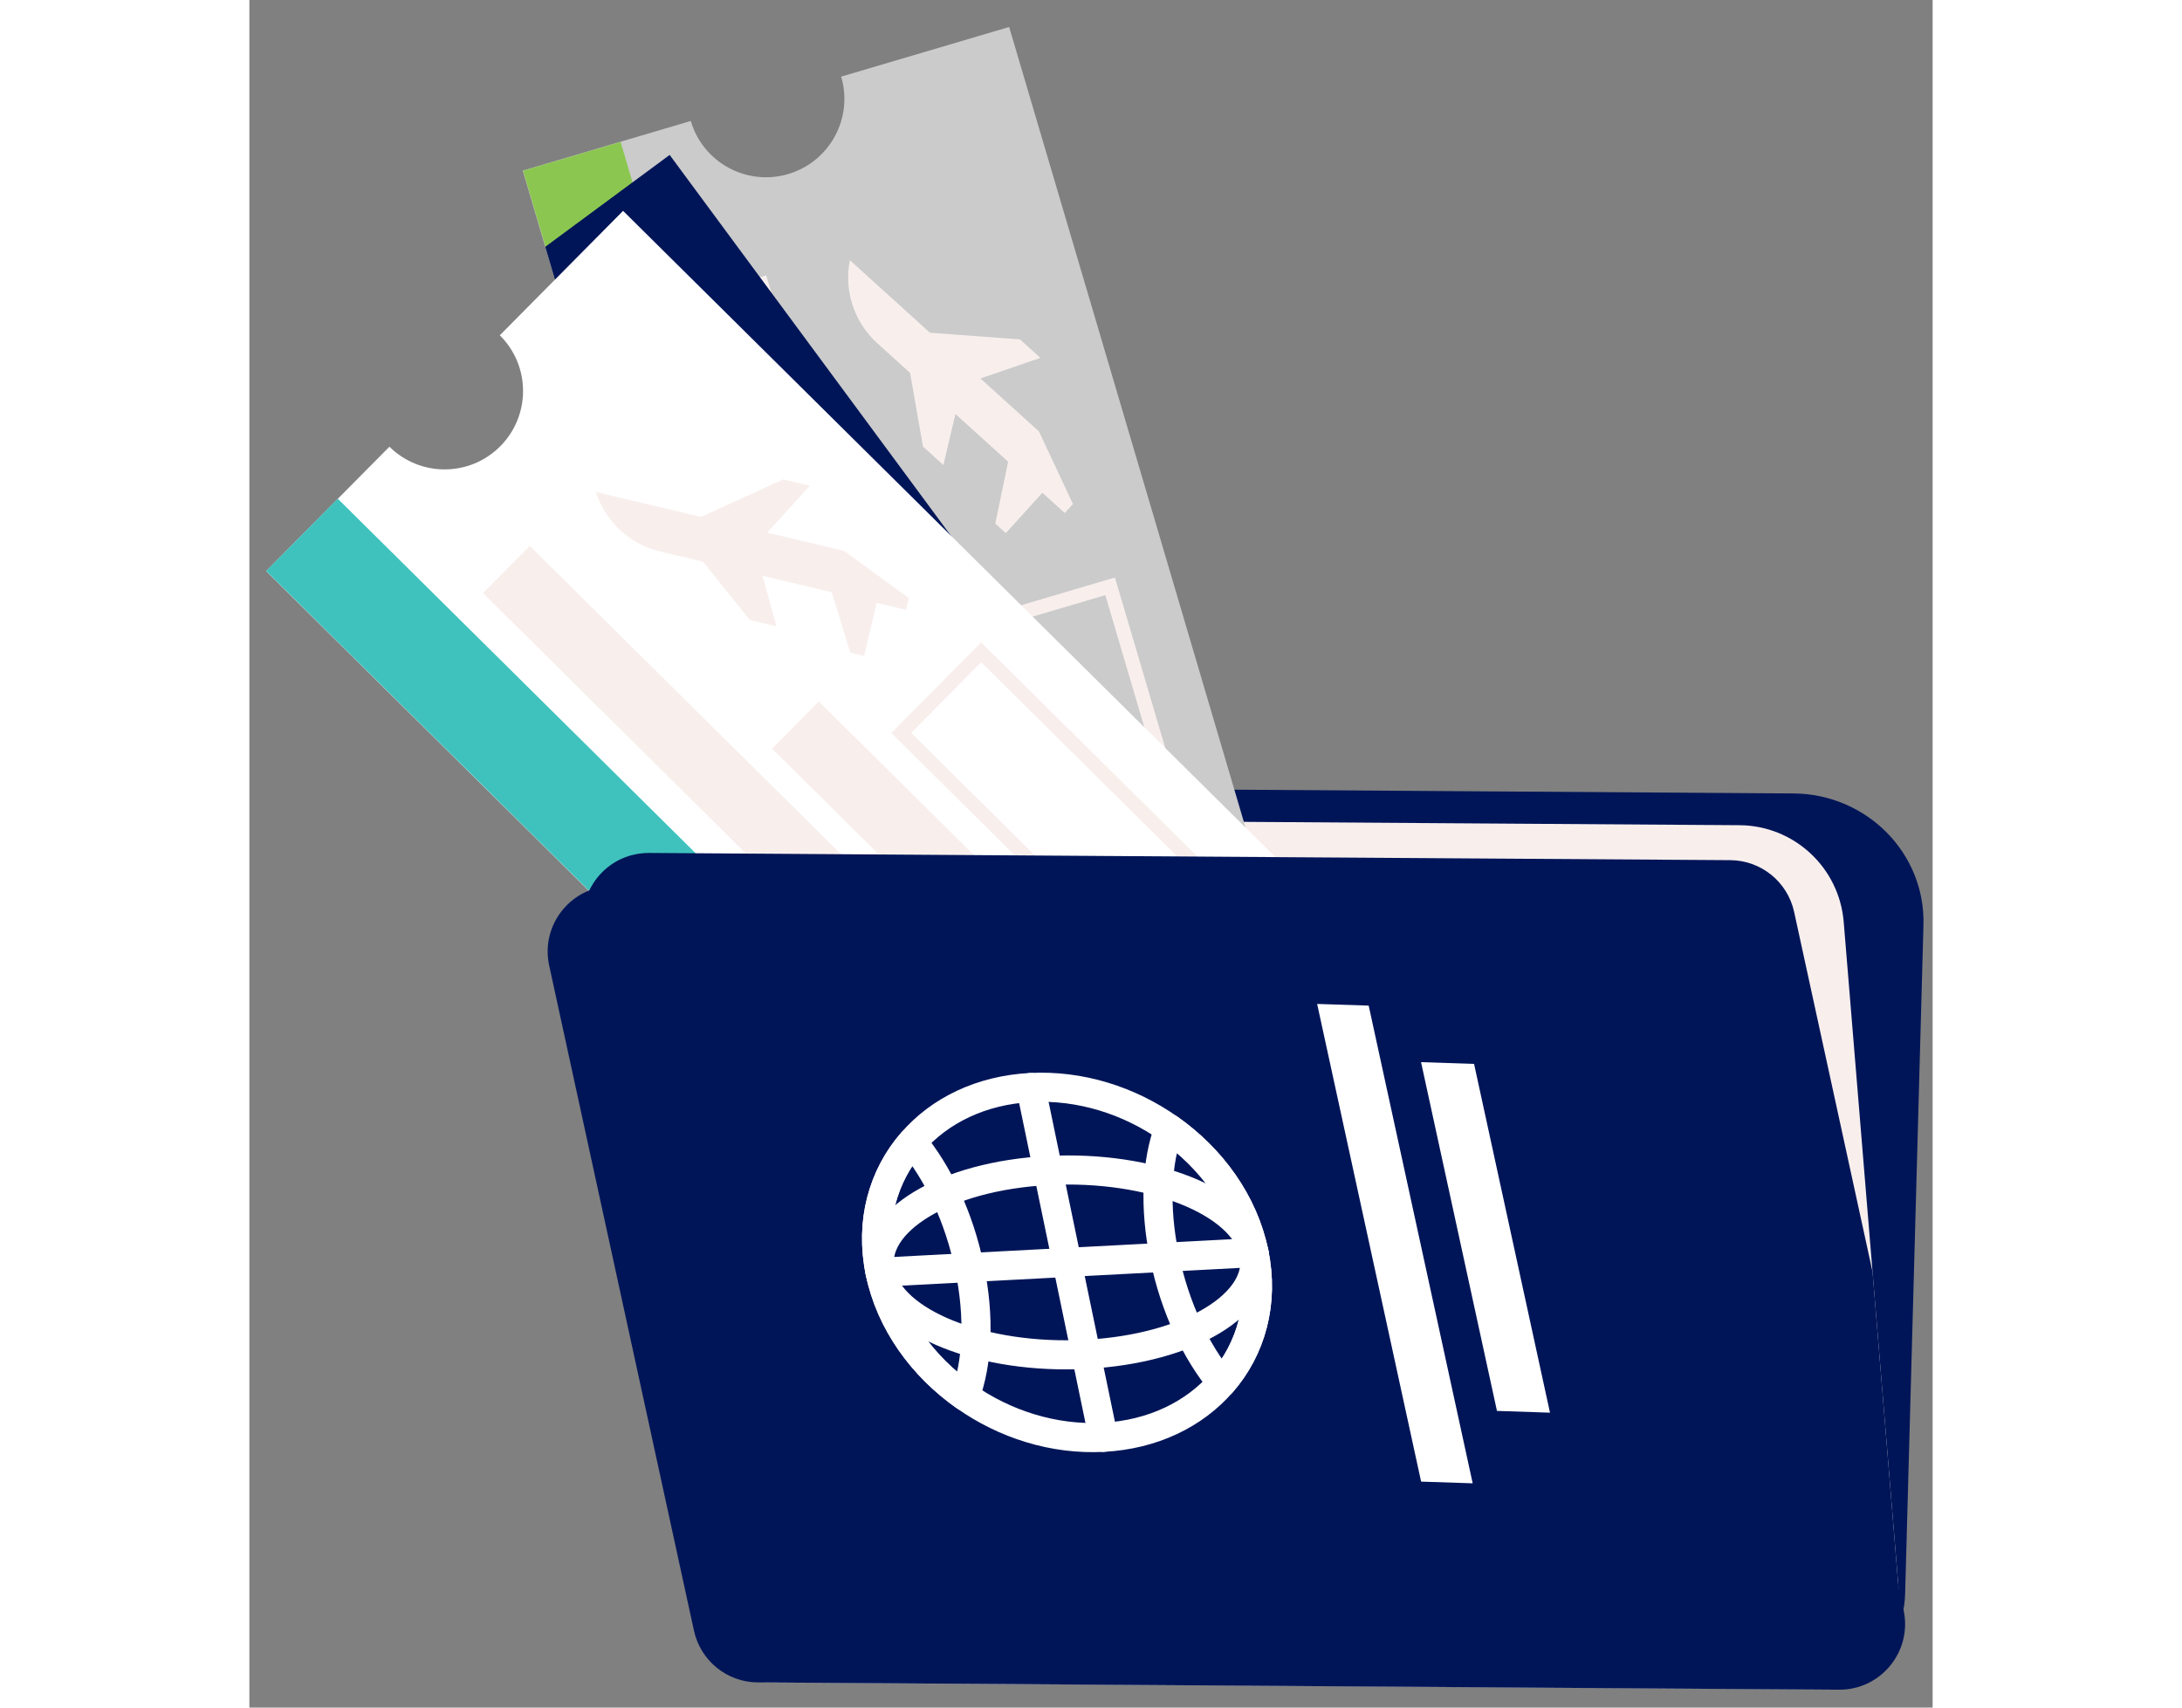
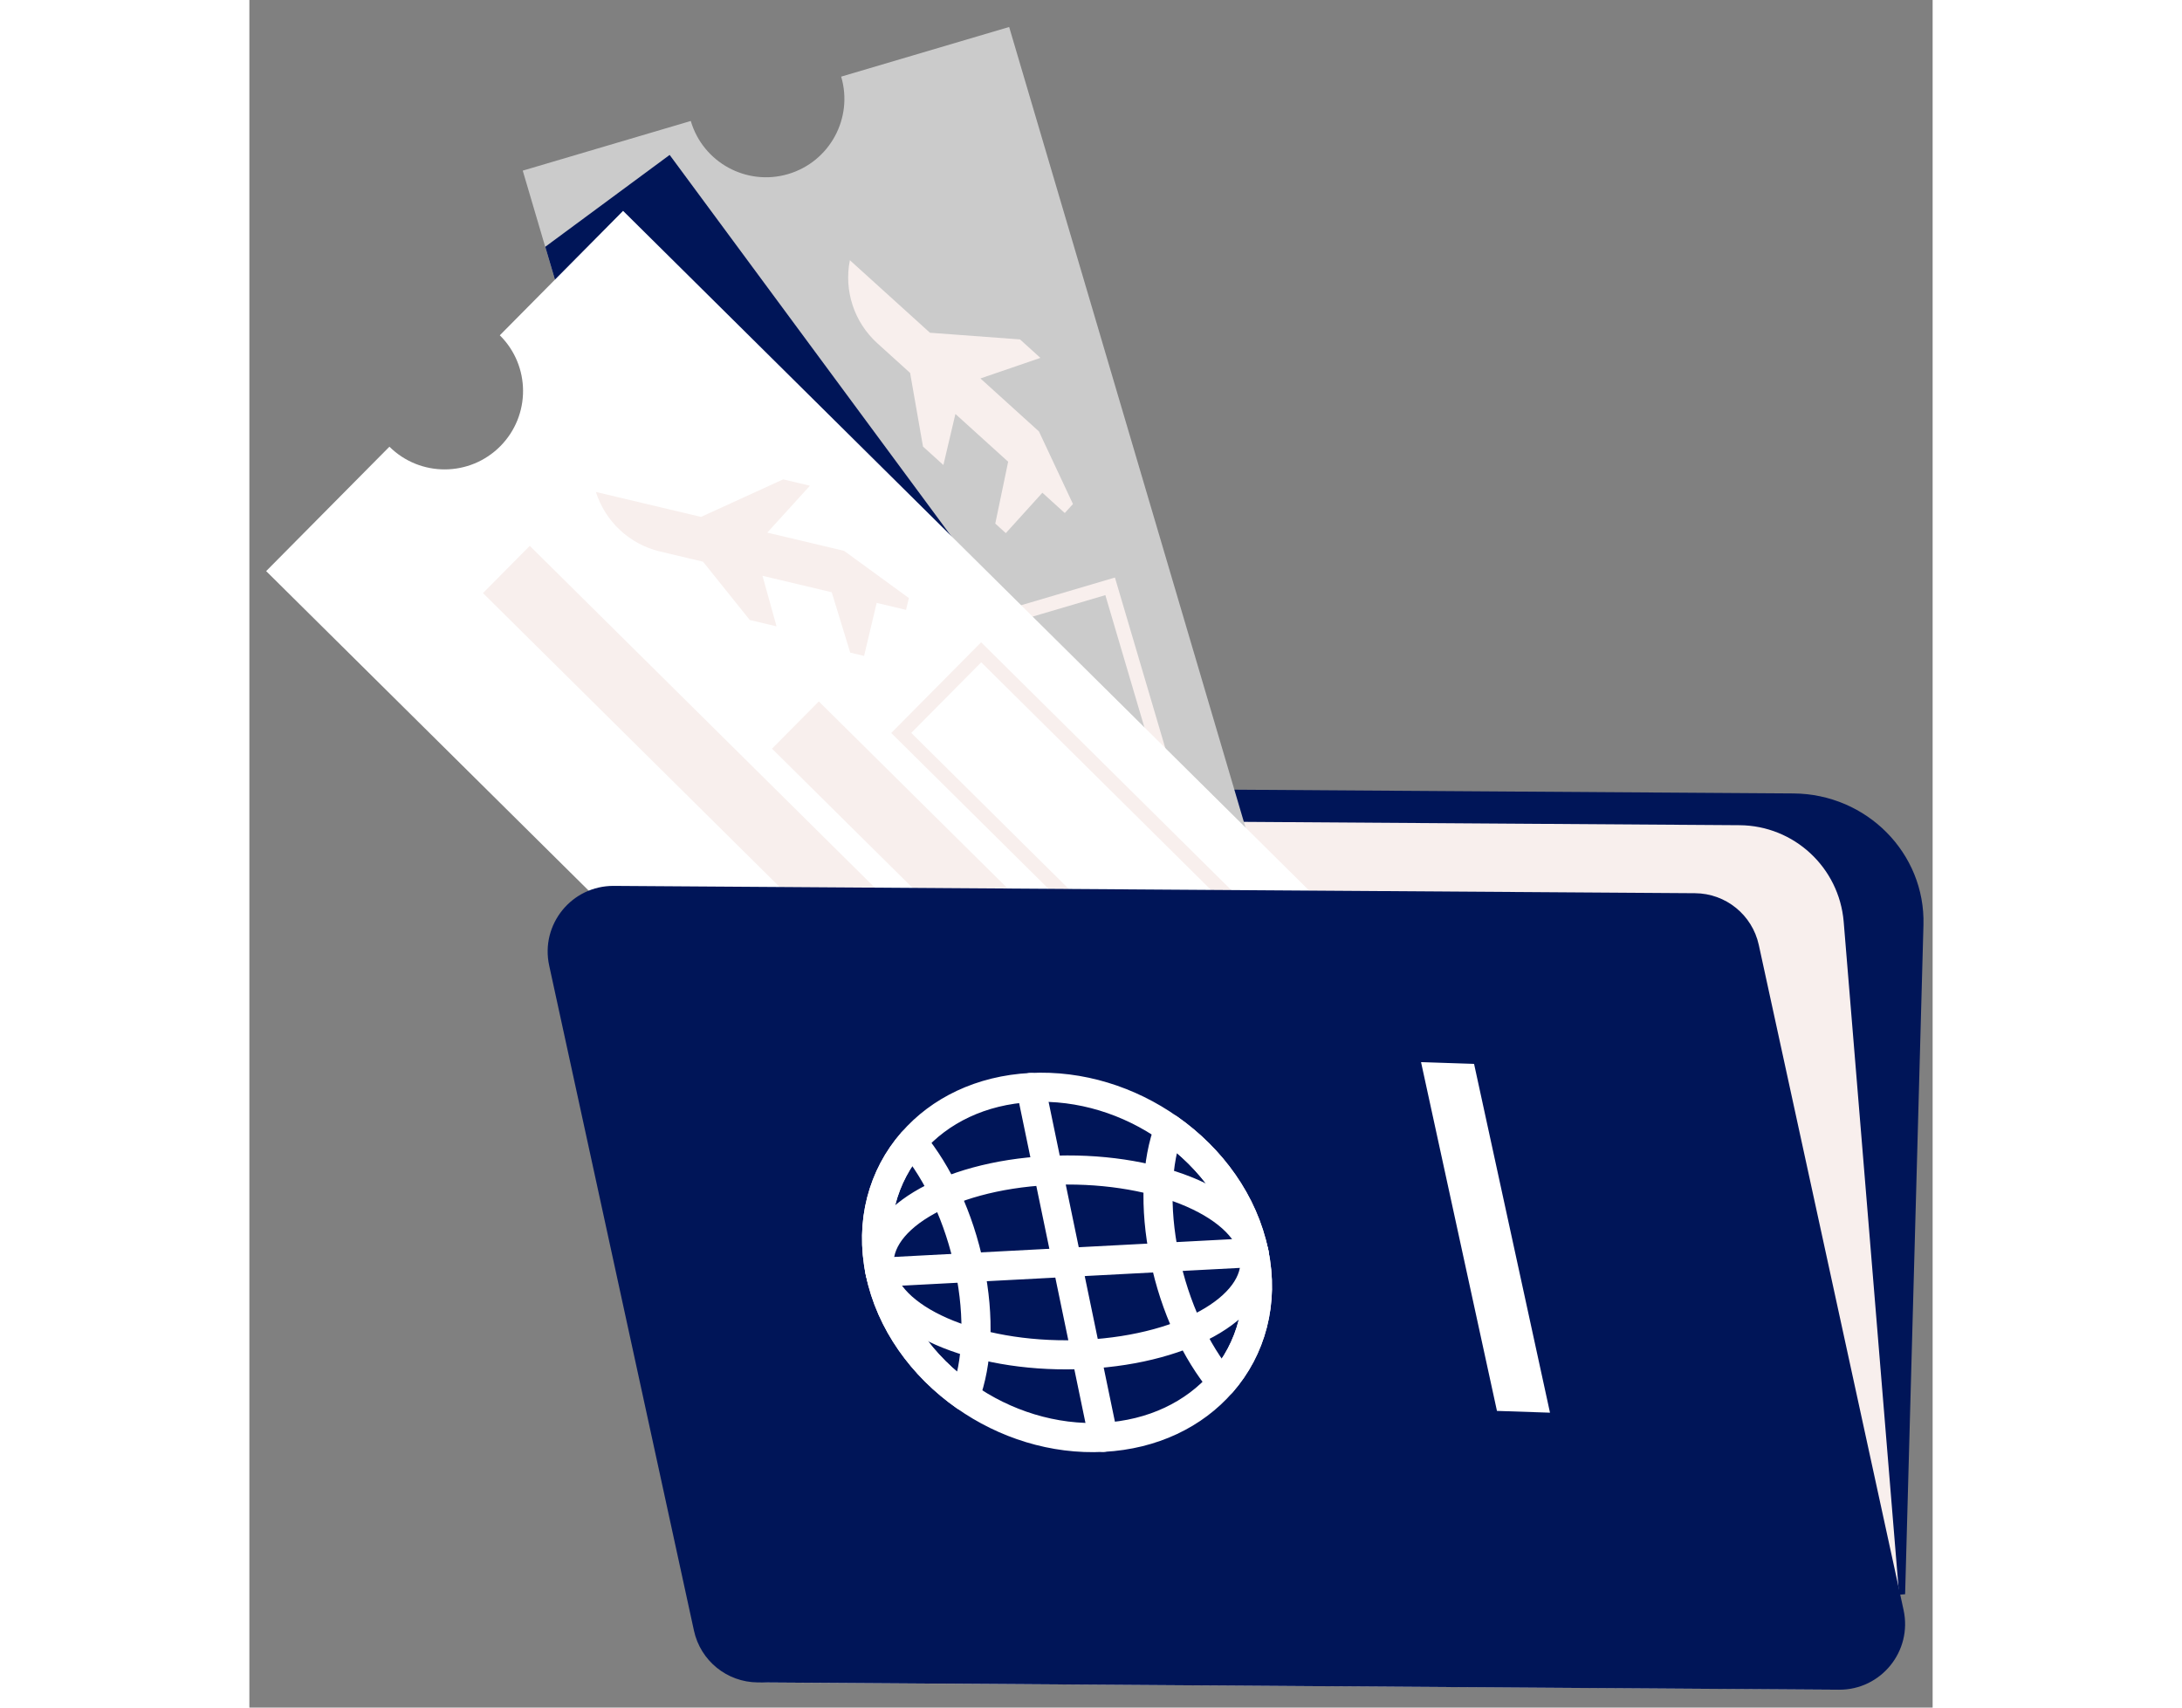
<svg xmlns="http://www.w3.org/2000/svg" width="69" height="54" viewBox="0 0 69 70" fill="none">
  <rect x="0" y="0" width="69" height="70" fill="#808080" stroke="none" />
-   <path d="M68.624 37.917L67.872 65.353C67.812 67.534 65.979 69.268 63.747 69.253L22.781 68.981C20.517 68.966 18.694 67.159 18.709 64.945L18.902 36.235C18.918 34.021 20.765 32.239 23.029 32.255L63.294 32.526C66.301 32.547 68.705 34.978 68.624 37.917Z" fill="#001558" />
+   <path d="M68.624 37.917L67.872 65.353L22.781 68.981C20.517 68.966 18.694 67.159 18.709 64.945L18.902 36.235C18.918 34.021 20.765 32.239 23.029 32.255L63.294 32.526C66.301 32.547 68.705 34.978 68.624 37.917Z" fill="#001558" />
  <path d="M65.354 37.783L66.537 52.138L67.674 65.955C67.731 66.652 67.552 67.309 67.2 67.848C66.659 68.699 65.702 69.267 64.609 69.259L21.429 68.974C19.871 68.961 18.568 67.774 18.414 66.221L17.237 54.29L15.521 36.895C15.452 36.203 15.619 35.548 15.95 35C16.49 34.122 17.459 33.532 18.578 33.541L61.085 33.828C63.316 33.843 65.167 35.56 65.354 37.783Z" fill="#F8EFED" />
  <path d="M11.206 6.995L18.094 4.959C18.595 6.665 20.387 7.637 22.086 7.135C23.789 6.632 24.762 4.844 24.259 3.141L31.145 1.106L35.28 15.107L41.797 37.184L42.336 39.008L42.996 41.241L46.792 54.089L46.997 54.784L46.736 54.863L45.09 55.348L44.587 55.495L43.076 55.939L40.11 56.813C39.983 56.382 39.774 56.001 39.503 55.675C38.707 54.714 37.389 54.265 36.118 54.642C34.414 55.145 33.442 56.932 33.945 58.636L33.183 58.86L30.704 59.591L27.058 60.67L24.099 50.647L22.525 45.321L13.748 15.603L12.127 10.117L11.206 6.995Z" fill="#CBCBCB" />
  <path d="M29.49 47.001L37.168 44.733L39.15 51.446L31.472 53.713L29.49 47.001ZM28.769 46.608L31.08 54.434L39.872 51.838L37.561 44.012L28.769 46.608Z" fill="#F8EFED" />
  <path d="M38.667 43.677L40.978 51.503L43.49 50.762L41.178 42.935L38.667 43.677Z" fill="#F8EFED" />
-   <path d="M18.573 12.061L27.18 41.204L29.795 40.432L21.188 11.289L18.573 12.061Z" fill="#F8EFED" />
  <path d="M25.879 23.361L30.83 40.125L33.445 39.353L28.494 22.588L25.879 23.361Z" fill="#F8EFED" />
  <path d="M31.18 25.55L35.088 24.397L38.856 37.157L34.949 38.311L31.18 25.55ZM30.459 25.158L34.556 39.032L39.578 37.549L35.481 23.675L30.459 25.158Z" fill="#F8EFED" />
  <path d="M25.74 14.07L27.085 15.288L27.613 18.306L28.449 19.063L28.942 16.97L31.104 18.928L30.576 21.463L31.008 21.855L32.507 20.199L33.425 21.031L33.761 20.661L32.366 17.686L29.968 15.514L32.426 14.671L31.59 13.914L27.898 13.64L24.616 10.667C24.366 11.92 24.793 13.212 25.74 14.07Z" fill="#F8EFED" />
-   <path d="M15.217 5.818L11.219 6.998L27.07 60.675L31.069 59.494L15.217 5.818Z" fill="#8BC750" />
  <path d="M23.599 45.238L42.284 39.72" stroke="#200F20" stroke-width="0.796" stroke-miterlimit="10" stroke-linecap="round" stroke-linejoin="round" stroke-dasharray="1.99 2.78" />
  <path d="M12.129 10.117L17.228 6.351L42.998 41.241L50.478 51.369L46.793 54.089L45.092 55.348L44.701 55.635C44.666 55.587 44.628 55.537 44.589 55.494C43.514 54.187 41.587 53.938 40.209 54.958C39.932 55.164 39.695 55.406 39.504 55.675C38.709 54.713 37.39 54.264 36.12 54.642C34.416 55.145 33.444 56.932 33.946 58.636L33.184 58.859L30.706 59.591L24.1 50.646L22.527 45.321L13.749 15.603L12.129 10.117Z" fill="#001558" />
  <path d="M40.445 62.801L0.688 23.412L5.741 18.312C7.004 19.562 9.038 19.551 10.287 18.291C11.538 17.028 11.528 14.995 10.266 13.745L15.319 8.644L55.076 48.034L50.023 53.134C48.762 51.885 46.728 51.893 45.477 53.155C44.228 54.415 44.238 56.452 45.498 57.701L40.445 62.801Z" fill="white" />
  <path d="M35.988 49.654L41.623 43.967L46.594 48.892L40.959 54.58L35.988 49.654ZM35.166 49.658L40.964 55.402L47.416 48.889L41.618 43.146L35.166 49.658Z" fill="#F8EFED" />
  <path d="M42.416 42.33L48.213 48.073L50.056 46.213L44.258 40.47L42.416 42.33Z" fill="#F8EFED" />
  <path d="M9.576 24.313L31.162 45.697L33.081 43.761L11.494 22.376L9.576 24.313Z" fill="#F8EFED" />
  <path d="M21.424 30.691L33.842 42.992L35.761 41.055L23.343 28.754L21.424 30.691Z" fill="#F8EFED" />
  <path d="M27.132 30.044L30 27.15L39.451 36.514L36.584 39.409L27.132 30.044ZM26.311 30.048L36.588 40.23L40.273 36.51L29.996 26.329L26.311 30.048Z" fill="#F8EFED" />
  <path d="M16.83 22.607L18.596 23.026L20.513 25.416L21.61 25.676L21.033 23.604L23.871 24.278L24.63 26.753L25.198 26.888L25.714 24.715L26.918 25.001L27.034 24.516L24.378 22.581L21.23 21.834L22.978 19.911L21.881 19.651L18.514 21.19L14.205 20.167C14.591 21.385 15.587 22.311 16.83 22.607Z" fill="#F8EFED" />
-   <path d="M3.623 20.444L0.689 23.405L40.448 62.792L43.382 59.831L3.623 20.444Z" fill="#3FC2BD" />
  <path d="M29.977 50.948L43.689 37.108" stroke="#200F20" stroke-width="0.796" stroke-miterlimit="10" stroke-linecap="round" stroke-linejoin="round" stroke-dasharray="1.99 2.78" />
-   <path d="M63.323 37.384L66.537 52.138L67.673 65.955C67.73 66.652 67.552 67.309 67.199 67.848C67.009 67.893 66.812 67.913 66.609 67.913L22.288 67.614C21.026 67.606 19.941 66.727 19.675 65.495L17.236 54.289L13.74 38.228C13.402 36.69 14.45 35.229 15.949 34.999C16.094 34.975 16.239 34.965 16.389 34.965L60.711 35.261C61.969 35.272 63.054 36.15 63.323 37.384Z" fill="#001558" />
  <path d="M61.874 38.736L67.809 66.001C68.176 67.688 66.885 69.279 65.16 69.267L20.838 68.968C19.579 68.96 18.493 68.079 18.225 66.848L12.29 39.582C11.923 37.896 13.214 36.305 14.939 36.316L59.261 36.616C60.521 36.624 61.606 37.505 61.874 38.736Z" fill="#001558" />
  <path d="M32.028 44.581C34.065 44.474 36.071 45.117 37.696 46.262C39.445 47.49 40.754 49.294 41.179 51.348C41.605 53.401 41.065 55.303 39.857 56.686C38.736 57.975 37.038 58.813 35.001 58.921C32.964 59.028 30.959 58.384 29.337 57.239C27.588 56.011 26.279 54.207 25.854 52.153C25.428 50.1 25.968 48.198 27.176 46.815C28.293 45.526 29.992 44.688 32.028 44.581Z" stroke="white" stroke-width="1.193" stroke-miterlimit="10" stroke-linecap="round" stroke-linejoin="round" />
  <path d="M32.736 47.984C36.968 47.761 40.749 49.267 41.181 51.348C41.612 53.428 38.531 55.295 34.298 55.518C30.066 55.74 26.286 54.234 25.855 52.153C25.423 50.073 28.504 48.206 32.736 47.984Z" stroke="white" stroke-width="1.193" stroke-miterlimit="10" stroke-linecap="round" stroke-linejoin="round" />
  <path d="M27.176 46.815C28.229 48.083 29.095 49.907 29.52 51.96C29.946 54.014 29.846 55.888 29.337 57.239C27.588 56.011 26.28 54.207 25.854 52.153C25.428 50.099 25.968 48.199 27.176 46.815Z" stroke="white" stroke-width="1.193" stroke-miterlimit="10" stroke-linecap="round" stroke-linejoin="round" />
  <path d="M37.697 46.262C39.446 47.49 40.754 49.293 41.18 51.347C41.606 53.401 41.066 55.302 39.858 56.685C38.805 55.417 37.939 53.593 37.514 51.54C37.088 49.486 37.187 47.612 37.697 46.262Z" stroke="white" stroke-width="1.193" stroke-miterlimit="10" stroke-linecap="round" stroke-linejoin="round" />
  <path d="M35.004 58.919L32.031 44.582" stroke="white" stroke-width="1.193" stroke-miterlimit="10" stroke-linecap="round" stroke-linejoin="round" />
  <path d="M25.854 52.154L41.181 51.348" stroke="white" stroke-width="1.193" stroke-miterlimit="10" stroke-linecap="round" stroke-linejoin="round" />
-   <path d="M45.883 41.224L50.146 60.806L48.032 60.737L43.77 41.155L45.883 41.224Z" fill="white" />
  <path d="M50.203 43.614L53.315 57.911L51.141 57.838L48.029 43.541L50.203 43.614Z" fill="white" />
  <path d="M20.29 64.854L64.917 64.589" stroke="#001558" stroke-width="1.193" stroke-miterlimit="10" stroke-linecap="round" stroke-linejoin="round" />
</svg>